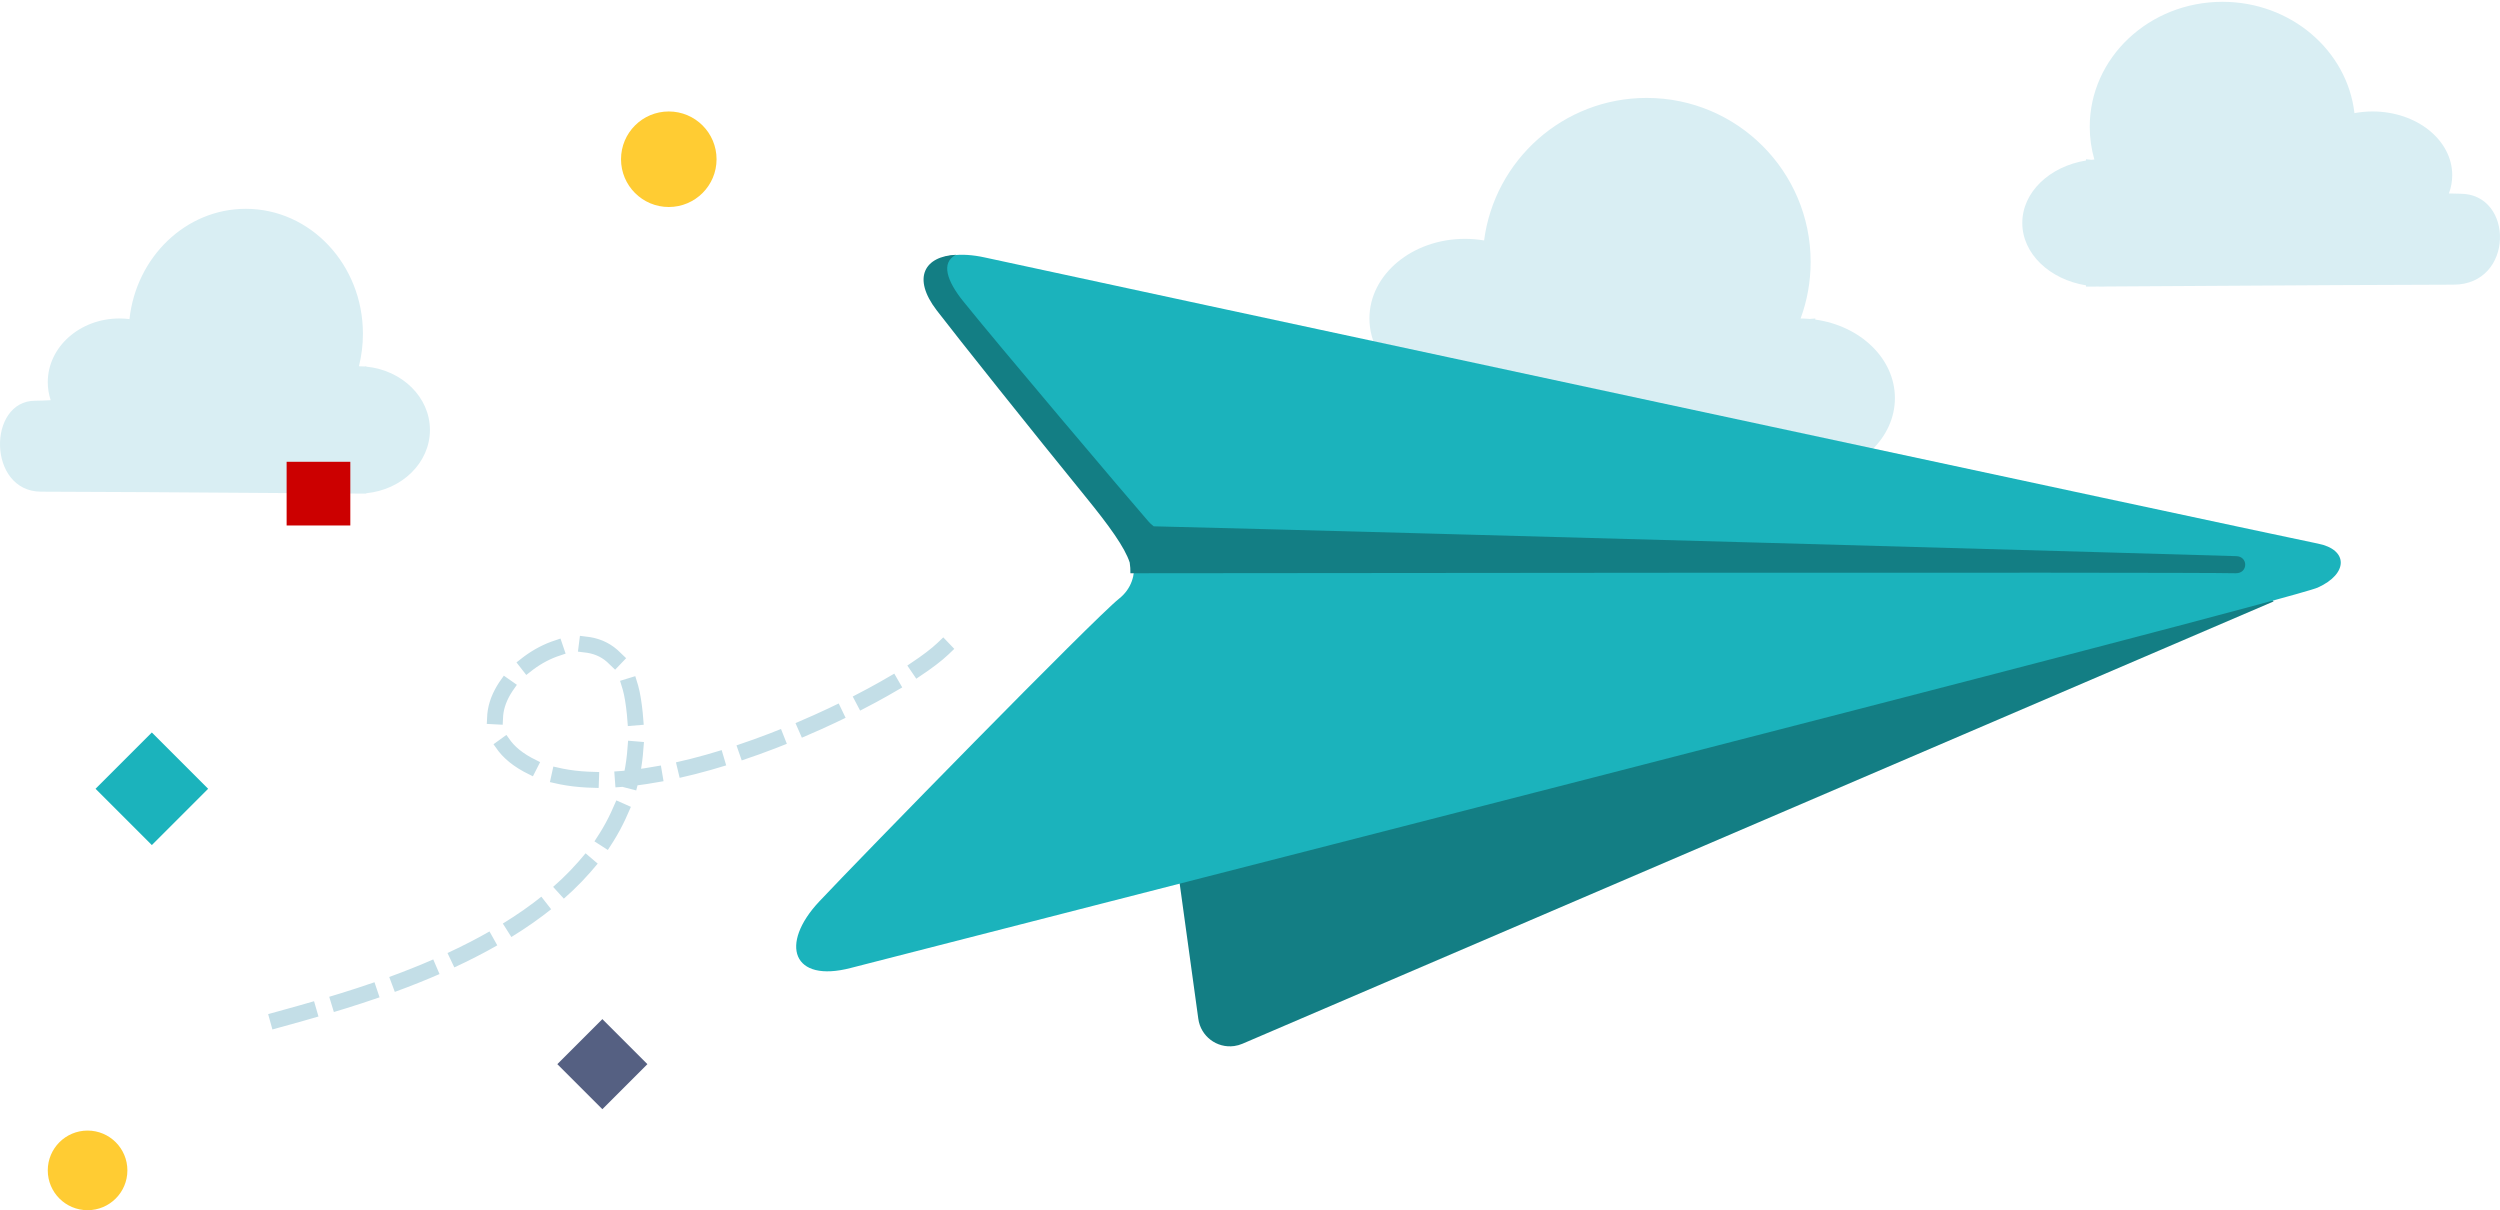
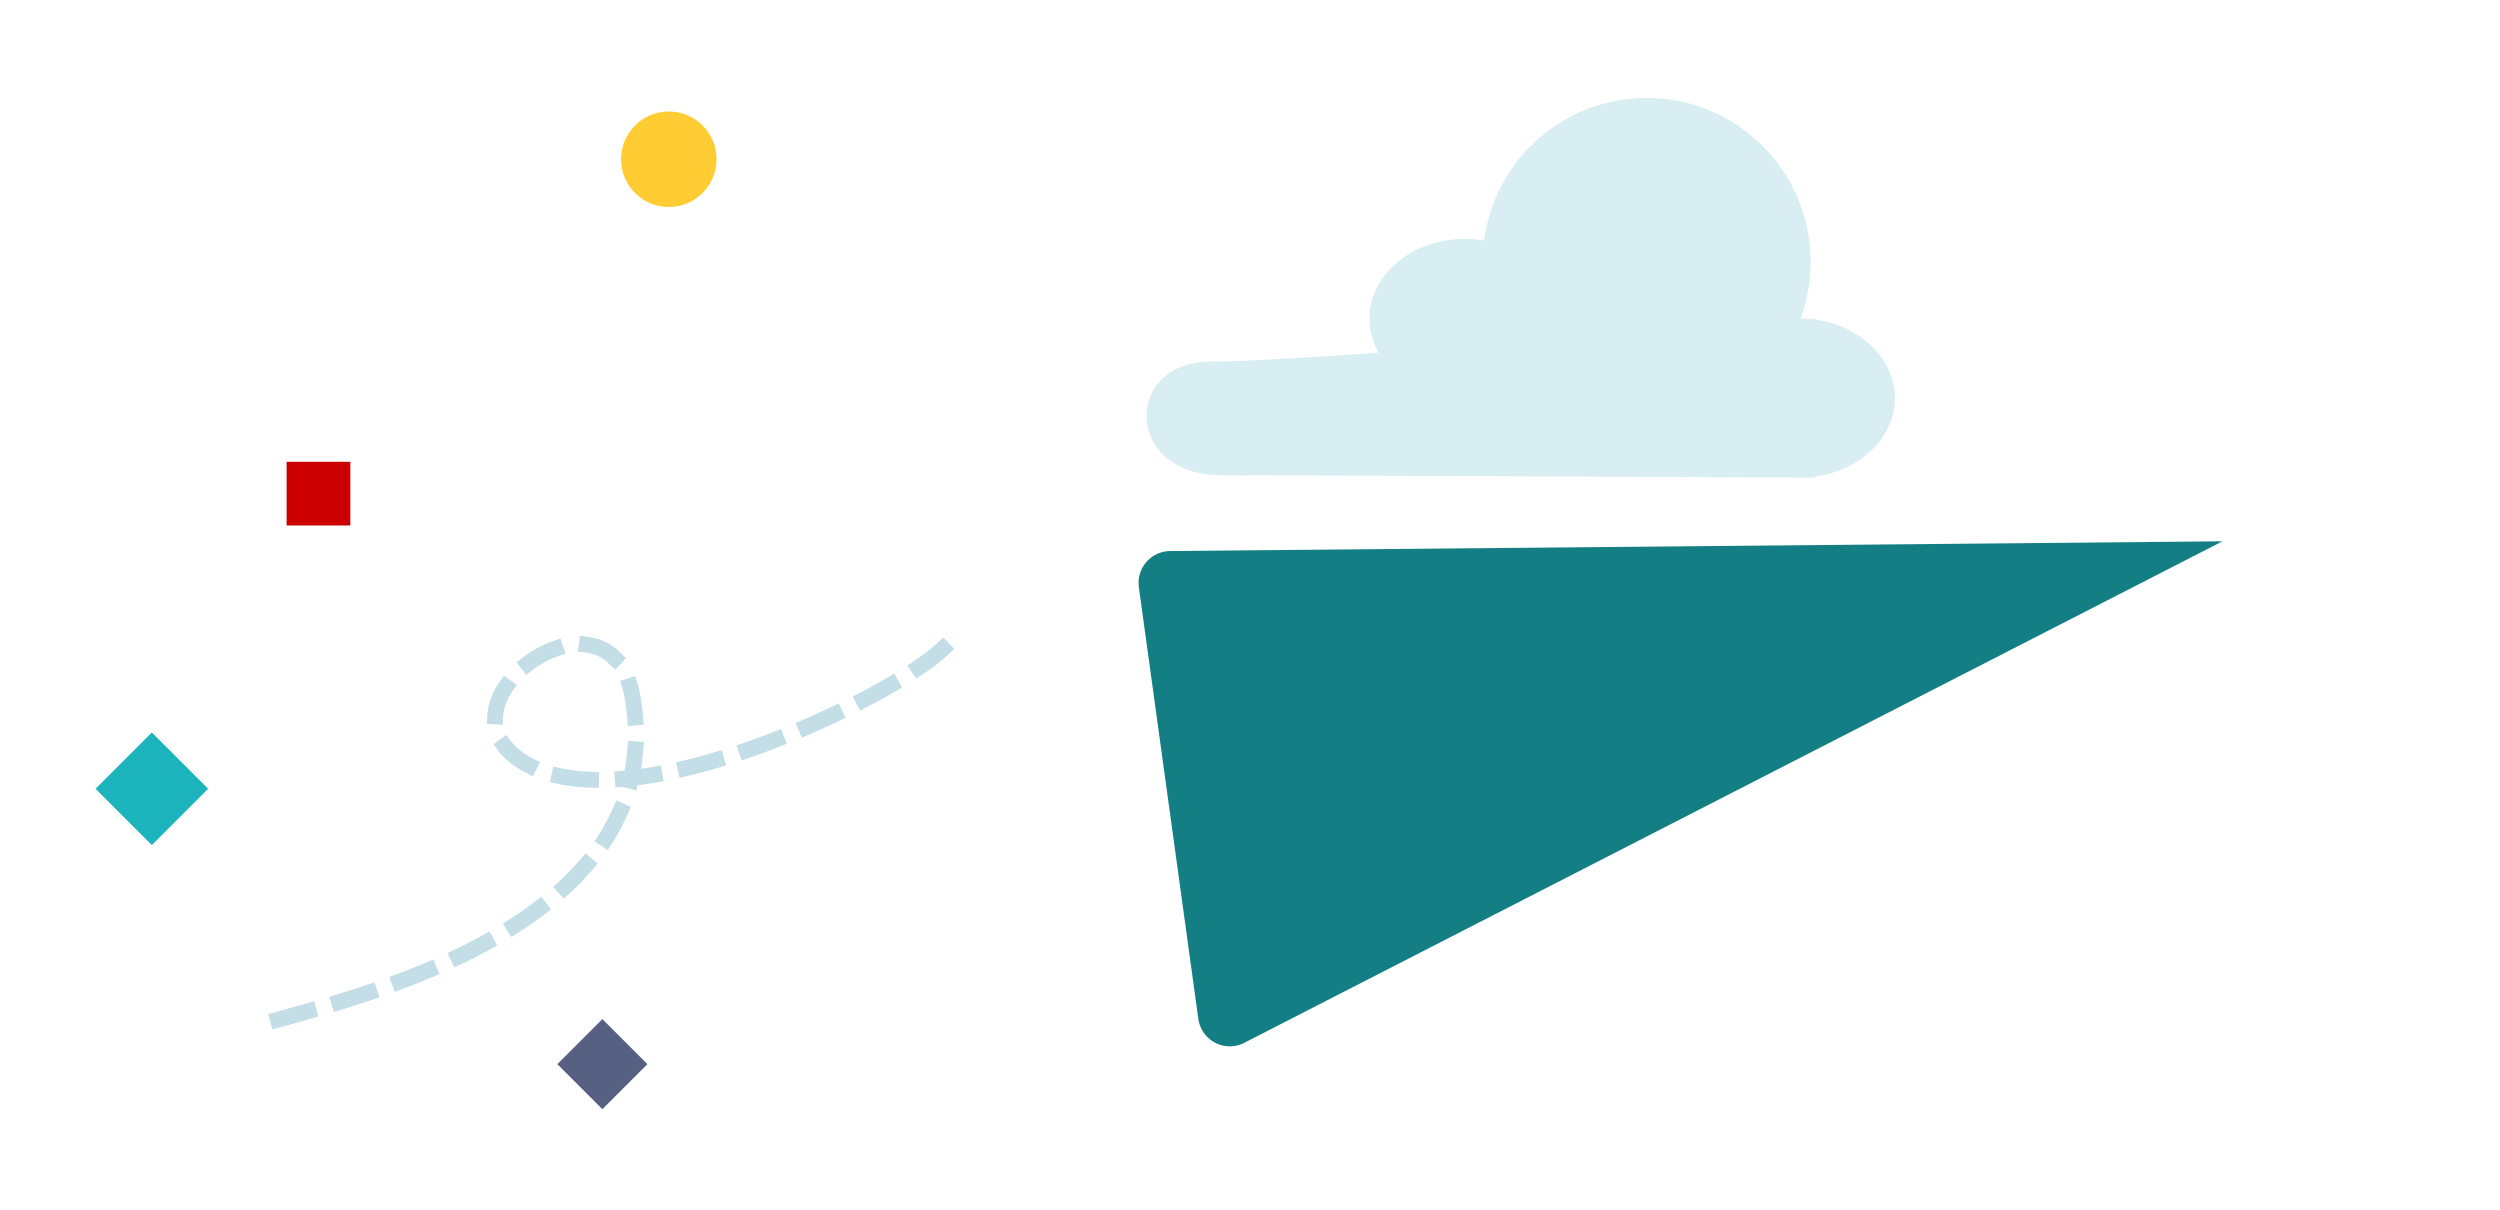
<svg xmlns="http://www.w3.org/2000/svg" width="314px" height="152px" viewBox="0 0 314 152" version="1.1">
  <title>form-thanks-illu</title>
  <desc>Created with Sketch.</desc>
  <g id="pages-xlg" stroke="none" stroke-width="1" fill="none" fill-rule="evenodd">
    <g id="sticky-contact---download---xlg" transform="translate(-211, -562)">
      <g id="form-thanks-illu" transform="translate(211, 562.228)">
        <path d="M206.822,12.071 C218.196,12.071 227.417,21.291 227.417,32.666 C227.417,35.164 226.972,37.558 226.157,39.773 L226,39.772 C226.44,39.772 226.874,39.792 227.302,39.83 L228,39.772 L228,39.772 L227.999,39.91 C233.675,40.703 238,44.816 238,49.772 C238,54.727 233.675,58.841 227.999,59.634 L228,59.772 C227.482,59.769 226.967,59.767 226.455,59.764 C226.305,59.77 226.153,59.772 226,59.772 C225.793,59.772 225.586,59.767 225.381,59.759 C185.484,59.564 161.505,59.466 153.445,59.466 C141.092,59.466 141.092,45.188 152.064,45.188 C155.385,45.188 162.418,44.815 173.162,44.071 C172.417,42.769 172,41.311 172,39.772 C172,34.249 177.373,29.772 184,29.772 C184.823,29.772 185.626,29.841 186.402,29.972 C187.72,19.871 196.36,12.071 206.822,12.071 Z" id="Combined-Shape" fill="#D9EEF3" fill-rule="nonzero" />
-         <path d="M279.144,3.62376795e-13 C287.738,3.62376795e-13 294.814,6.119 295.719,13.981 C296.451,13.844 297.215,13.772 298,13.772 C303.523,13.772 308,17.353 308,21.772 C308,22.571 307.853,23.343 307.581,24.071 C308.141,24.094 308.616,24.104 309.008,24.104 C315.8,24.104 315.8,35.527 308.153,35.527 C303.233,35.527 288.731,35.603 264.646,35.755 C264.432,35.766 264.217,35.772 264,35.772 C263.842,35.772 263.685,35.769 263.529,35.763 C263.024,35.765 262.514,35.769 262,35.772 L262,35.772 L262,35.612 C257.436,34.871 254,31.643 254,27.772 C254,23.901 257.436,20.673 262,19.932 L262,19.772 C262.222,19.796 262.443,19.82 262.663,19.843 C262.792,19.829 262.922,19.817 263.052,19.807 C262.674,18.496 262.472,17.116 262.472,15.691 C262.472,7.025 269.937,3.62376795e-13 279.144,3.62376795e-13 Z" id="Combined-Shape" fill="#D9EEF3" fill-rule="nonzero" />
-         <path d="M30.873,26 C38.997,26 45.583,33.025 45.583,41.691 C45.583,43.103 45.408,44.471 45.081,45.773 L45,45.772 C45.257,45.772 45.511,45.781 45.763,45.8 L46,45.772 L46,45.772 L46.001,45.821 C50.5,46.263 54,49.654 54,53.772 C54,57.89 50.5,61.281 46.001,61.723 L46,61.772 L45.314,61.767 C45.21,61.77 45.105,61.772 45,61.772 C44.852,61.772 44.705,61.769 44.558,61.762 C22.714,61.605 9.585,61.527 5.172,61.527 C-1.592,61.527 -1.592,50.104 4.416,50.104 C4.914,50.104 5.564,50.082 6.367,50.037 C6.128,49.319 6,48.559 6,47.772 C6,43.353 10.03,39.772 15,39.772 C15.429,39.772 15.85,39.798 16.262,39.85 C17.116,32.052 23.332,26 30.873,26 Z" id="Combined-Shape" fill="#D9EEF3" fill-rule="nonzero" />
-         <path d="M244.831,19.328 L150.599,112.024 C149.024,113.573 149.003,116.106 150.553,117.681 C150.672,117.802 150.799,117.916 150.933,118.021 L193.963,151.829 C195.7,153.194 198.215,152.892 199.58,151.155 C199.801,150.873 199.983,150.563 200.122,150.233 L254.695,20.304 L244.831,19.328 Z" id="Path-17" fill="#137E84" fill-rule="nonzero" transform="translate(202.05, 86.006) rotate(44) translate(-202.05, -86.006) " />
-         <path d="M291.112,68.044 C287.26,67.298 129.888,33.482 123.706,32.113 C117.523,30.745 113.993,33.607 117.942,38.594 C121.89,43.582 138.749,63.784 140.564,65.914 C142.378,68.044 143.718,72.446 140.564,74.957 C137.41,77.467 107.914,107.649 102.89,113.008 C97.867,118.367 99.512,123.28 106.886,121.34 C114.261,119.4 287.26,75.304 291.112,73.571 C294.963,71.838 294.963,68.791 291.112,68.044 Z" id="Path-19" fill="#1BB3BC" fill-rule="nonzero" />
-         <path d="M120.079,31.772 C118.083,32.776 119.032,35.172 120.917,37.531 C124.95,42.576 141.852,62.523 144.218,65.235 C144.368,65.406 144.584,65.638 144.903,65.878 C171.634,66.516 280.165,69.582 280.832,69.623 C282.389,69.623 282.389,71.772 280.832,71.772 C274.566,71.609 146.706,71.772 141.979,71.772 C141.989,71.333 141.958,70.884 141.894,70.437 C141.282,68.528 139.3,65.794 136.363,62.185 C129.746,54.054 120.21,42.092 117.653,38.754 C114.51,34.653 116.143,31.954 120.079,31.772 Z" id="Combined-Shape" fill="#137E84" fill-rule="nonzero" />
+         <path d="M244.831,19.328 L150.599,112.024 C149.024,113.573 149.003,116.106 150.553,117.681 C150.672,117.802 150.799,117.916 150.933,118.021 L193.963,151.829 C195.7,153.194 198.215,152.892 199.58,151.155 C199.801,150.873 199.983,150.563 200.122,150.233 L244.831,19.328 Z" id="Path-17" fill="#137E84" fill-rule="nonzero" transform="translate(202.05, 86.006) rotate(44) translate(-202.05, -86.006) " />
        <circle id="Oval" fill="#FFCC33" fill-rule="nonzero" cx="84" cy="19.772" r="6" />
-         <circle id="Oval-Copy" fill="#FFCC33" fill-rule="nonzero" cx="11" cy="146.772" r="5" />
        <rect id="Rectangle" fill="#1BB3BC" fill-rule="nonzero" transform="translate(19.071, 98.843) rotate(45) translate(-19.071, -98.843) " x="14.071" y="93.843" width="10" height="10" />
        <rect id="Rectangle-Copy-2" fill="#CC0000" fill-rule="nonzero" x="36" y="57.772" width="8" height="8" />
        <rect id="Rectangle-Copy" fill="#556082" fill-rule="nonzero" transform="translate(75.657, 133.429) rotate(45) translate(-75.657, -133.429) " x="71.657" y="129.429" width="8" height="8" />
        <path d="M121.41,80.393 C117.782,80.488 112.385,80.583 106.4,81.223 C90.355,82.94 70.09,88.581 68.408,108.687 C67.018,125.312 94.548,114.3 83.245,103.888 C71.943,93.476 36.757,101.019 29.083,105.403" id="Line-7" stroke="#C3DEE7" stroke-width="2" stroke-linecap="square" stroke-dasharray="4,4" transform="translate(75.247, 98.807) rotate(166) translate(-75.247, -98.807) " />
      </g>
    </g>
  </g>
</svg>